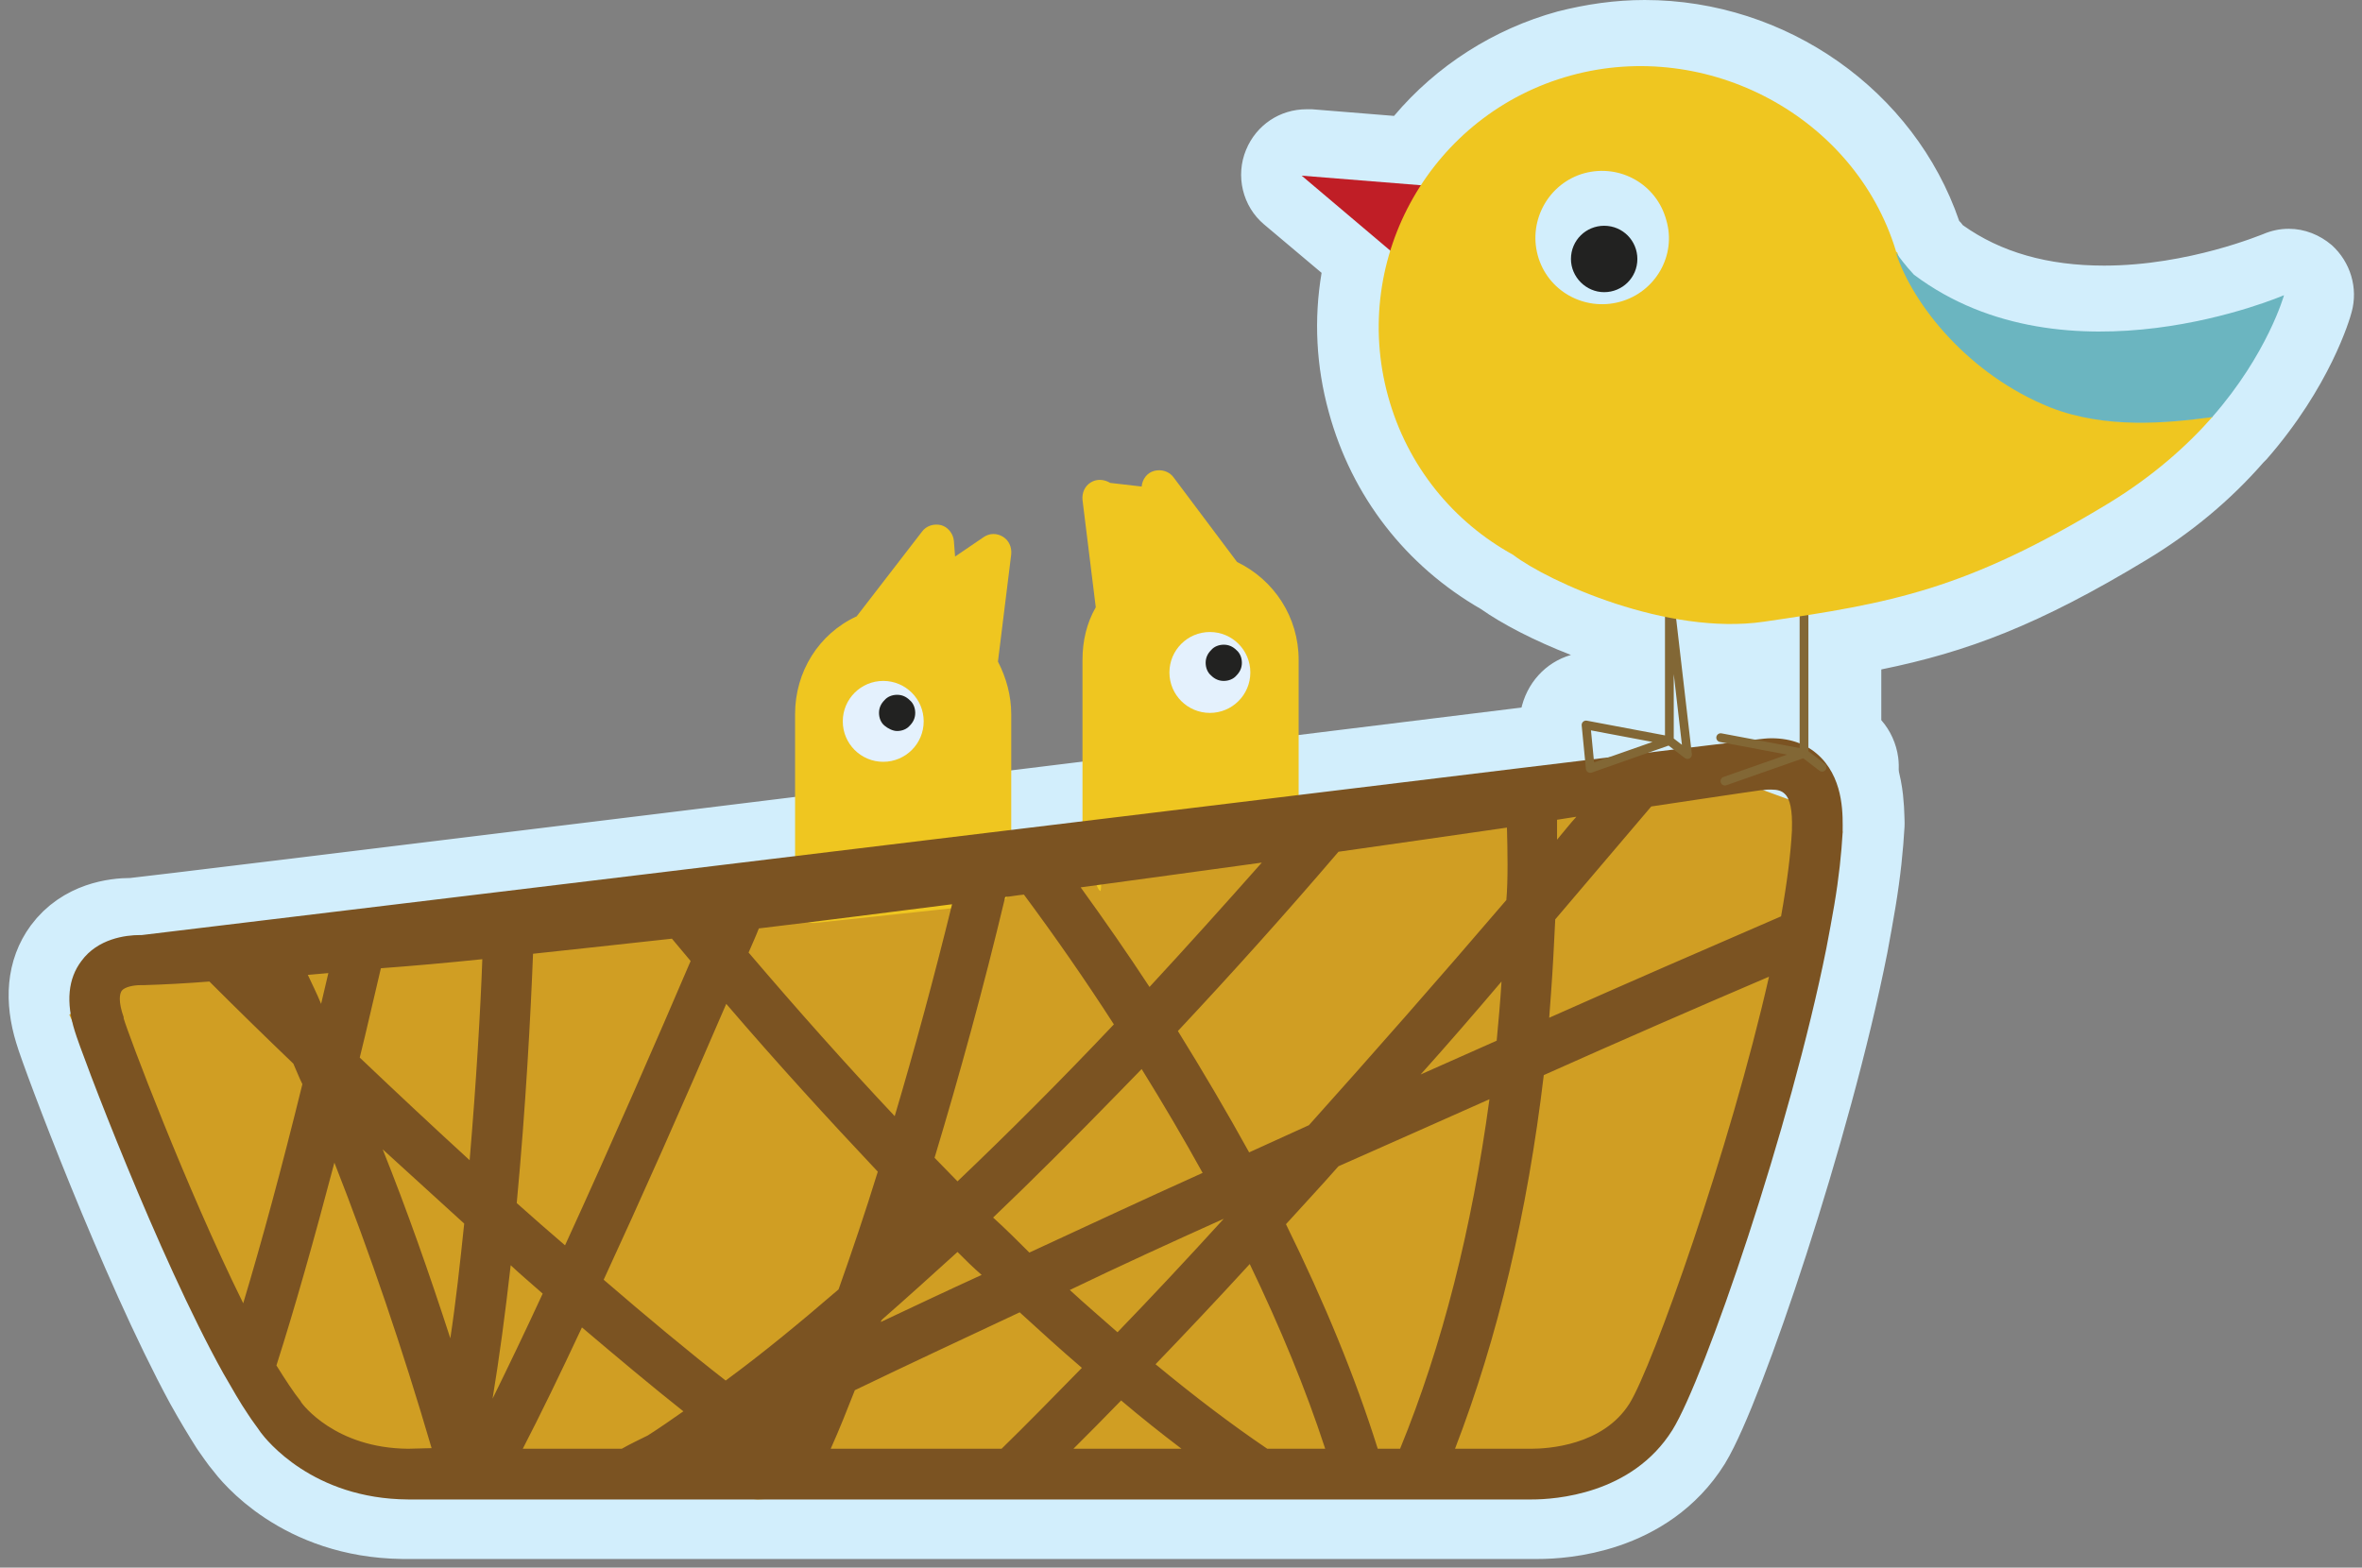
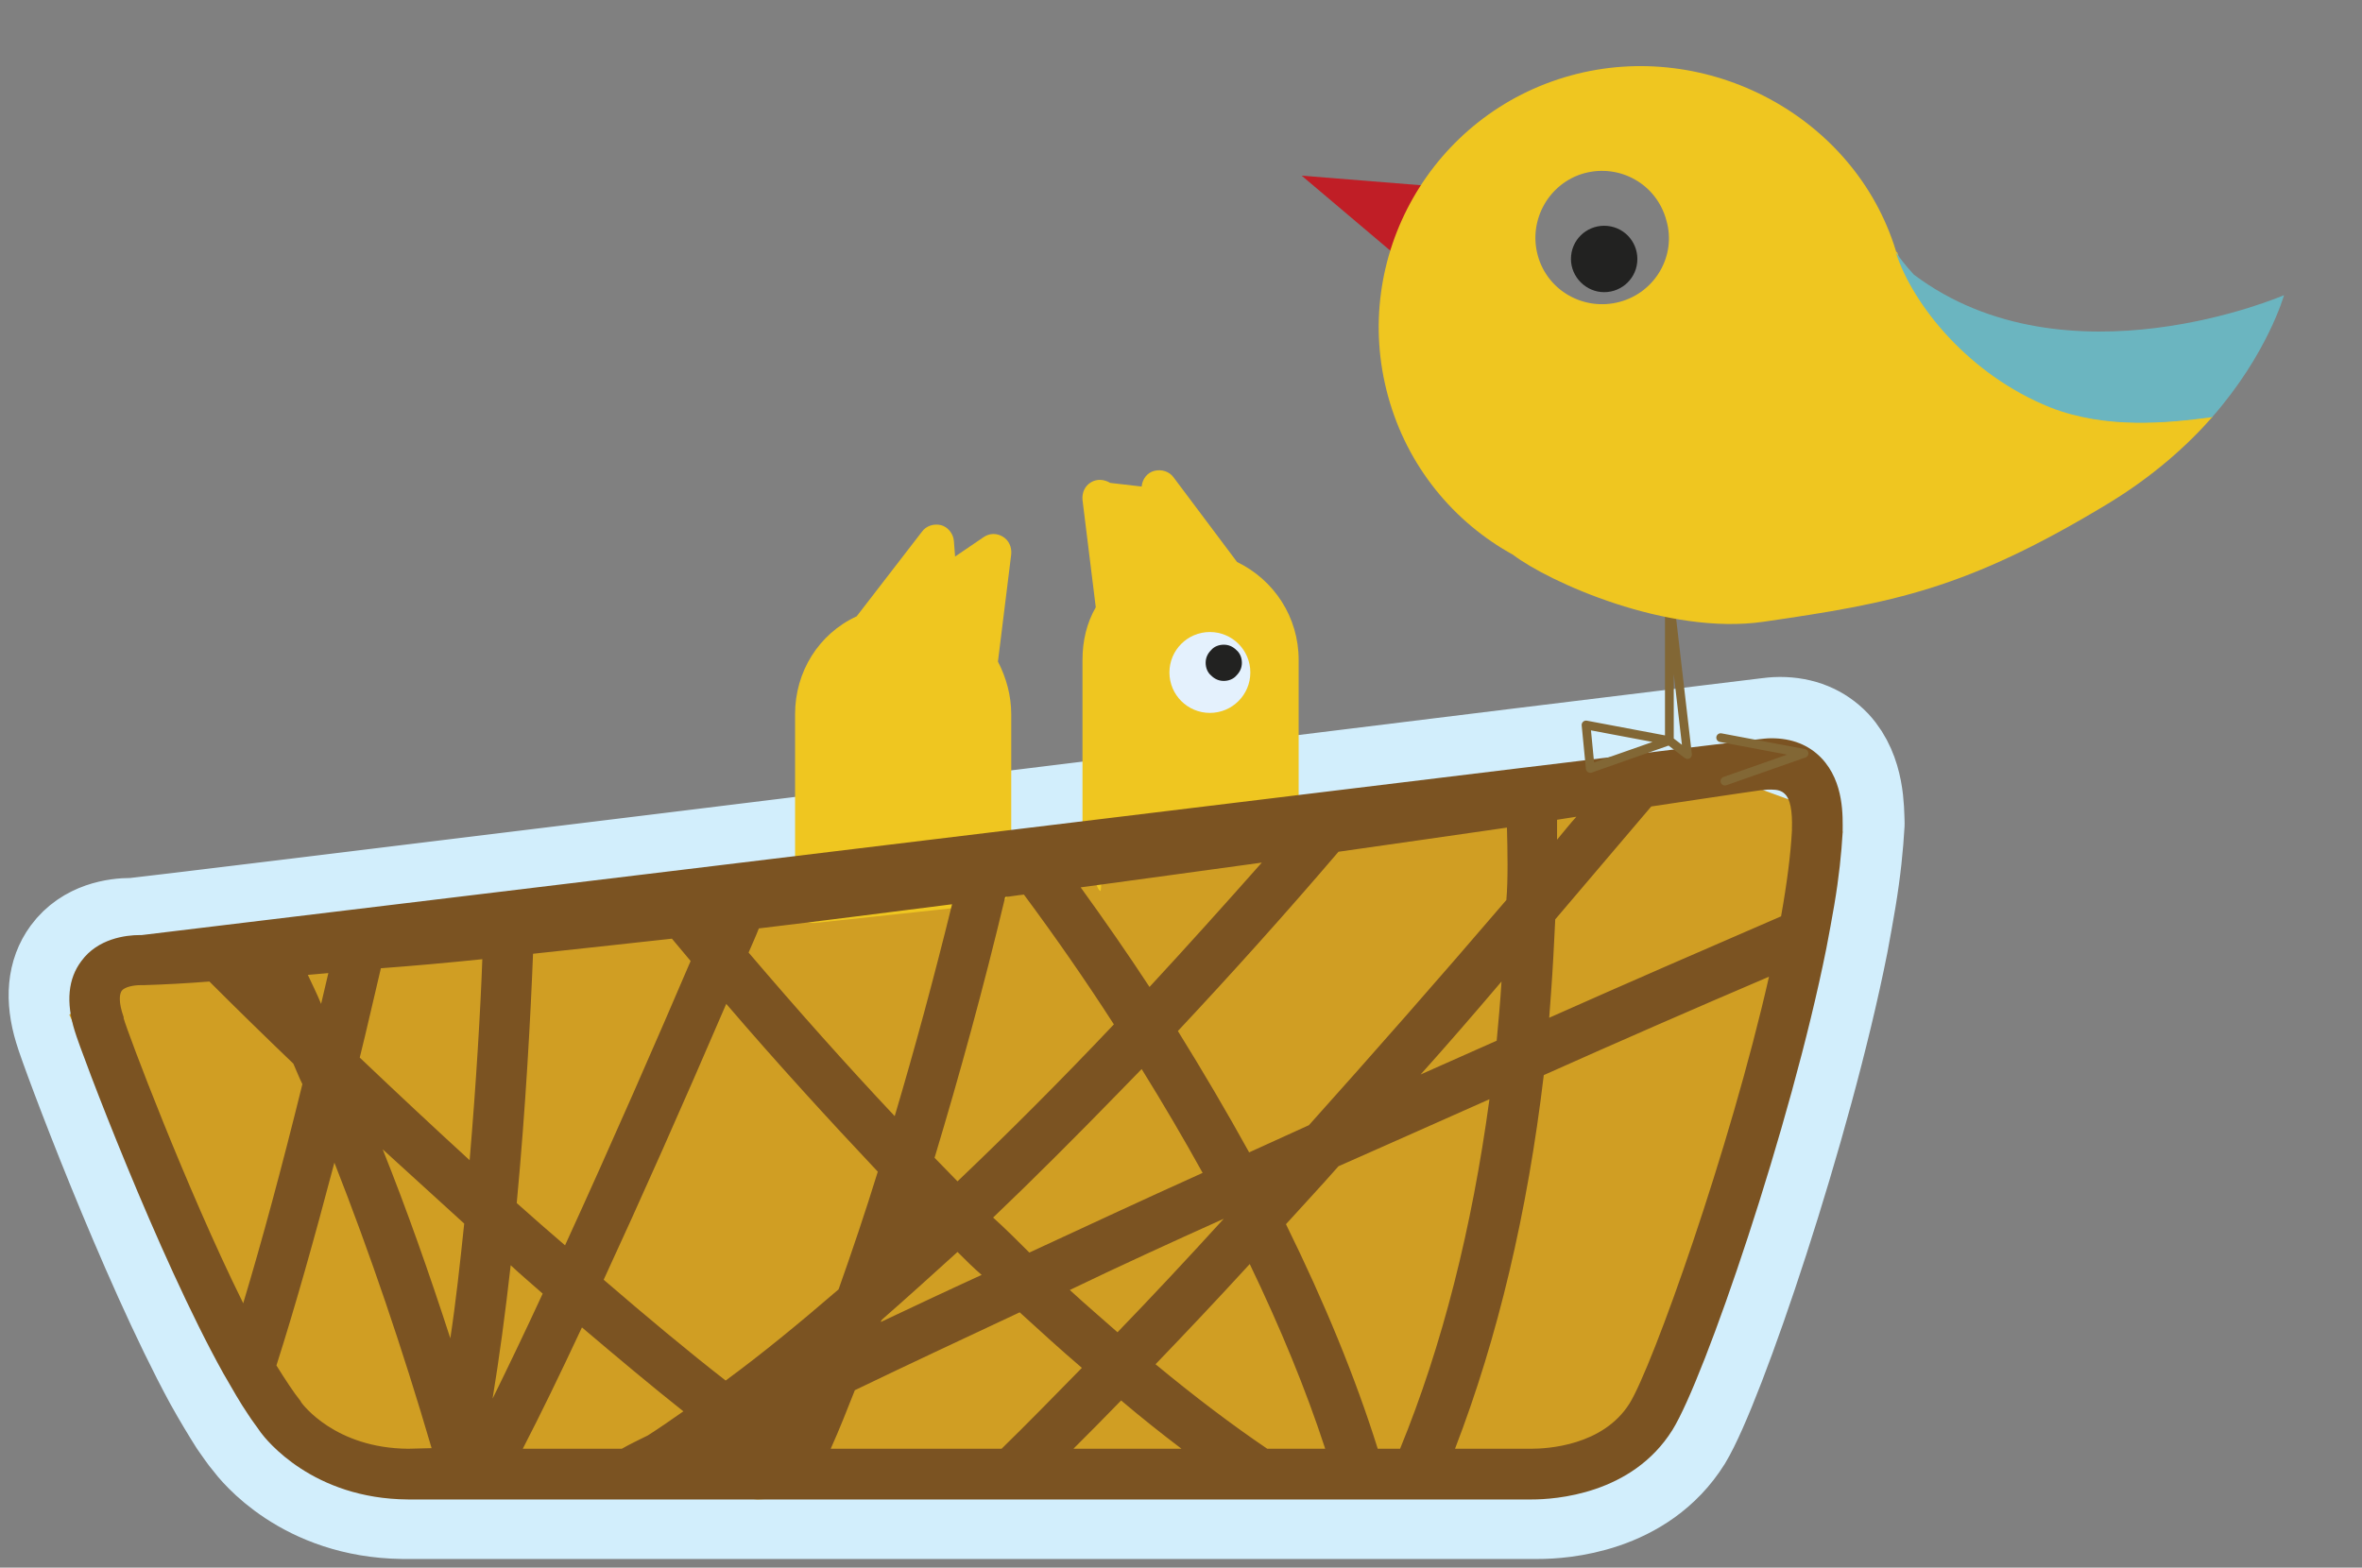
<svg xmlns="http://www.w3.org/2000/svg" width="235" height="156" viewBox="0 0 235 156" fill="none">
  <rect x="0" y="0" width="235" height="156" fill="#808080" stroke="none" />
-   <path d="M159.961 23.274H159.961V23.788V24.003C160.048 24.003 160.112 23.96 160.146 23.931C160.182 23.899 160.209 23.863 160.228 23.831C160.262 23.775 160.296 23.691 160.296 23.608C160.296 23.541 160.278 23.476 160.241 23.42C160.205 23.366 160.158 23.332 160.117 23.312C160.078 23.292 160.041 23.283 160.015 23.279C160.002 23.277 159.991 23.275 159.982 23.275L159.97 23.274L159.965 23.274L159.963 23.274L159.962 23.274L159.962 23.274H159.962C159.962 23.274 159.961 23.274 159.961 23.488L159.961 23.274ZM174.428 84.199L174.428 84.199L174.416 84.204C173.729 84.49 172.918 84.608 172.156 84.608C169.883 84.608 167.846 83.561 166.505 81.636L166.456 81.565L166.371 81.548C166.162 81.506 165.991 81.435 165.78 81.347C165.714 81.319 165.644 81.289 165.568 81.259L165.493 81.229L165.417 81.256L160.972 82.817L160.972 82.817L160.96 82.822C160.273 83.108 159.462 83.226 158.7 83.226C155.729 83.226 153.165 81.362 152.173 78.622L152.173 78.621C151.707 77.339 151.649 76.06 151.94 74.839L151.956 74.77L151.928 74.705C151.407 73.488 151.288 72.09 151.522 70.744C152.048 68.118 153.914 66.082 156.356 65.384L156.97 65.209L156.374 64.978C152.661 63.541 149.494 61.867 147.47 60.438L147.462 60.432L147.453 60.427C139.993 56.13 134.682 49.268 132.415 40.973L132.415 40.972C131.161 36.437 130.923 31.783 131.698 27.188L131.719 27.067L131.625 26.989L125.918 22.183L125.918 22.182C123.828 20.441 123.13 17.478 124.176 14.981L124.176 14.98C125.164 12.597 127.429 11.087 129.985 11.087H129.986H129.988H129.989H129.99H129.991H129.992H129.993H129.994H129.995H129.996H129.997H129.998H129.999H130H130.001H130.002H130.003H130.004H130.005H130.007H130.008H130.009H130.01H130.011H130.012H130.013H130.014H130.015H130.016H130.017H130.018H130.019H130.02H130.021H130.022H130.023H130.025H130.026H130.027H130.028H130.029H130.03H130.031H130.032H130.033H130.034H130.035H130.036H130.037H130.038H130.039H130.04H130.041H130.042H130.044H130.045H130.046H130.047H130.048H130.049H130.05H130.051H130.052H130.053H130.054H130.055H130.056H130.057H130.058H130.059H130.06H130.061H130.063H130.064H130.065H130.066H130.067H130.068H130.069H130.07H130.071H130.072H130.073H130.074H130.075H130.076H130.077H130.078H130.079H130.08H130.082H130.083H130.084H130.085H130.086H130.087H130.088H130.089H130.09H130.091H130.092H130.093H130.094H130.095H130.096H130.097H130.098H130.099H130.101H130.102H130.103H130.104H130.105H130.106H130.107H130.108H130.109H130.11H130.111H130.112H130.113H130.114H130.115H130.116H130.117H130.118H130.12H130.121H130.122H130.123H130.124H130.125H130.126H130.127H130.128H130.129H130.13H130.131H130.132H130.133H130.134H130.135H130.136H130.137H130.139H130.14H130.141H130.142H130.143H130.144H130.145H130.146H130.147H130.148H130.149H130.15H130.151H130.152H130.153H130.154H130.155H130.156H130.158H130.159H130.16H130.161H130.162H130.163H130.164H130.165H130.166H130.167H130.168H130.169H130.17H130.171H130.172H130.173H130.174H130.175H130.177H130.178H130.179H130.18H130.181H130.182H130.183H130.184H130.185H130.186H130.187H130.188H130.189H130.19H130.191H130.192H130.193H130.195H130.196H130.197H130.198H130.199H130.2H130.201H130.202H130.203H130.204H130.205H130.206H130.207H130.208H130.209H130.21H130.211H130.212H130.214H130.215H130.216H130.217H130.218H130.219H130.22H130.221H130.222H130.223H130.224H130.225H130.226H130.227H130.228H130.229H130.23H130.231H130.233H130.234H130.235H130.236H130.237H130.238H130.239H130.24H130.241H130.242H130.243H130.244H130.245H130.246H130.247H130.248H130.249H130.25H130.252H130.253H130.254H130.255H130.256H130.257H130.258H130.259H130.26H130.261H130.262H130.263H130.264H130.265H130.266H130.267H130.268H130.269H130.271H130.272H130.273H130.274H130.275H130.276H130.277H130.278H130.279H130.28H130.281H130.282H130.283H130.284H130.285H130.286H130.287H130.288H130.29H130.291H130.292H130.293H130.294H130.295H130.296H130.297H130.298H130.299H130.3H130.301H130.302H130.303H130.304H130.305H130.306H130.307H130.309H130.31H130.311H130.312H130.313H130.314H130.315H130.316H130.317H130.318H130.319H130.32H130.321H130.322H130.323H130.324H130.325H130.326H130.328H130.329H130.33H130.331H130.332H130.333H130.334H130.335H130.336H130.337H130.338H130.339H130.34H130.341H130.342H130.343H130.344H130.345H130.347H130.348H130.349H130.35H130.351H130.352H130.353H130.354H130.355H130.356H130.357H130.358H130.359H130.36H130.361H130.362H130.363H130.365H130.366H130.367H130.368H130.369H130.37H130.371H130.372H130.373H130.374H130.375H130.376H130.377H130.378H130.379H130.38H130.381H130.382H130.384H130.385H130.386H130.387H130.388H130.389H130.39H130.391H130.392H130.393H130.394H130.395H130.396H130.397H130.398H130.399H130.4H130.401H130.403H130.404H130.405H130.406H130.407H130.408H130.409H130.41H130.411H130.412H130.413H130.414H130.415H130.416H130.417H130.418H130.419H130.42H130.422H130.423H130.424H130.425H130.426H130.427H130.428H130.429H130.43H130.431H130.432H130.433H130.434H130.435H130.436H130.437H130.438H130.439H130.441H130.442H130.443H130.444H130.445H130.446H130.447H130.448H130.449H130.45H130.451H130.452H130.453H130.454H130.455H130.456H130.457H130.458H130.46H130.461H130.462H130.463H130.464H130.465H130.466H130.467H130.468H130.469H130.47H130.471H130.472H130.473H130.474H130.475H130.476H130.477H130.479H130.48H130.481H130.482H130.483H130.484H130.485H130.486H130.487H130.488H130.489H130.49H130.491H130.492H130.493H130.494H130.495H130.496H130.498H130.499H130.5H130.501H130.502H130.503H130.504H130.505H130.506H130.507H130.508H130.509H130.51H130.511H130.512H130.513H130.514H130.516H130.517H130.517L138.679 11.747L138.789 11.756L138.86 11.672C143.036 6.72 148.705 3.079 155.03 1.348C157.838 0.632 160.703 0.214 163.626 0.214C177.654 0.214 190.306 9.169 194.721 22.056L194.737 22.103L194.772 22.138C194.892 22.258 194.998 22.365 195.106 22.526L195.127 22.558L195.159 22.581C198.988 25.316 203.719 26.646 209.341 26.646C213.571 26.646 217.525 25.861 220.427 25.077C221.879 24.684 223.069 24.292 223.9 23.998C224.315 23.851 224.641 23.728 224.865 23.642C224.949 23.61 225.019 23.583 225.073 23.562L225.122 23.543C225.144 23.534 225.162 23.527 225.176 23.522H225.184L225.224 23.505C226.04 23.155 226.852 22.982 227.723 22.982C229.228 22.982 230.681 23.56 231.847 24.55C233.649 26.18 234.402 28.679 233.764 31L233.762 31.005C233.588 31.701 231.62 38.393 225.344 45.568L225.048 45.864L225.043 45.869L225.038 45.874C221.75 49.642 217.862 52.871 213.495 55.503L213.495 55.504C202.7 62.041 195.634 64.674 187.131 66.41L186.96 66.445V66.62V71.666V71.747L187.013 71.808C187.886 72.797 188.469 74.078 188.644 75.418C188.876 77.222 188.353 79.087 187.245 80.545C185.903 82.236 183.863 83.226 181.768 83.226C180.841 83.226 179.908 82.994 179.024 82.641L178.949 82.611L178.873 82.637L174.428 84.199Z" fill="#D2EEFC" stroke="#D2EEFC" stroke-width="0.428" />
  <path d="M179.184 81.758V81.938C179.064 84.281 178.704 87.225 178.103 90.709C170.414 94.073 162.545 97.557 154.795 101.041C154.855 100.2 154.915 99.359 154.975 98.518C155.156 96.055 155.276 93.532 155.396 91.009C158.58 87.225 161.824 83.32 165.007 79.475C166.629 79.235 168.251 78.995 169.873 78.754C173.057 78.274 175.64 77.853 176.061 77.793H176.241C176.541 77.733 176.782 77.733 177.022 77.733C177.683 77.733 178.103 77.853 178.404 78.154C179.004 78.694 179.245 79.896 179.184 81.758ZM155.516 80.857C156.177 80.737 156.838 80.677 157.438 80.557C156.778 81.338 156.177 82.119 155.516 82.839C155.516 82.239 155.516 81.518 155.516 80.857ZM53.514 129.155C51.651 133.18 49.969 136.724 48.468 139.848C49.128 135.703 49.789 131.197 50.33 126.271C51.411 127.233 52.492 128.194 53.514 129.155ZM50.931 119.904C51.832 110.052 52.312 100.801 52.553 94.493C56.938 94.013 61.623 93.532 66.489 92.931C67.09 93.712 67.751 94.433 68.352 95.214C65.108 102.843 60.422 113.837 55.676 124.229C54.175 122.847 52.553 121.406 50.931 119.904ZM67.751 141.169C66.489 142.07 65.288 142.851 64.146 143.632C63.245 144.053 62.404 144.533 61.563 144.954H51.591C53.333 141.47 55.316 137.325 57.538 132.579C61.083 135.703 64.507 138.586 67.751 141.169ZM148.788 109.331C147.046 122.487 144.042 134.441 139.837 144.954H137.555C135.332 137.745 132.208 130.056 128.364 122.066C130.106 120.144 131.848 118.162 133.65 116.179C138.516 113.957 143.562 111.674 148.788 109.331ZM124.639 126.151C127.763 132.639 130.286 139.007 132.208 144.954H126.381C122.777 142.491 119.052 139.547 115.148 136.364C118.211 133.18 121.395 129.756 124.639 126.151ZM74.299 94.373C74.659 93.532 75.019 92.691 75.32 91.91C81.447 91.189 87.995 90.348 94.723 89.447C92.921 96.956 90.999 104.225 88.956 111.073C84.09 105.847 79.165 100.2 74.299 94.373ZM98.868 121.406C102.953 117.441 107.218 113.176 111.543 108.61C112.264 107.829 112.985 107.048 113.766 106.268C115.929 109.812 117.971 113.356 119.893 116.9C113.826 119.664 107.999 122.427 102.472 125.01C101.331 123.809 100.07 122.607 98.868 121.406ZM95.264 117.741C94.483 116.96 93.762 116.179 92.981 115.338C95.504 106.988 97.847 98.038 100.07 88.726C100.67 88.666 101.331 88.546 101.932 88.486C105.056 92.811 108.119 97.257 110.943 101.702C105.596 107.469 100.31 112.875 95.264 117.741ZM87.514 132.099C87.514 132.038 87.575 131.918 87.635 131.858C90.098 129.696 92.621 127.353 95.204 124.95C95.985 125.731 96.766 126.512 97.607 127.293C94.122 128.915 90.758 130.537 87.514 132.099ZM84.931 139.007C90.098 136.484 95.684 133.841 101.511 131.077C103.614 133.06 105.716 134.982 107.759 136.784C104.935 139.728 102.232 142.491 99.649 145.014H82.468C83.37 143.032 84.15 141.049 84.931 139.007ZM121.996 121.526C118.271 125.611 114.667 129.515 111.303 133.06C109.681 131.678 108.119 130.236 106.497 128.735C111.423 126.392 116.649 123.989 121.996 121.526ZM117.37 102.363C122.717 96.536 128.183 90.409 133.53 84.101C138.996 83.32 144.703 82.479 150.47 81.638C150.53 83.801 150.59 87.044 150.41 89.027C143.562 97.136 136.894 104.826 130.586 111.974C128.604 112.875 126.561 113.777 124.579 114.738C122.356 110.593 119.953 106.448 117.37 102.363ZM149.929 97.377C149.809 99.419 149.629 101.402 149.449 103.444C146.866 104.585 144.343 105.727 141.82 106.868C144.463 103.805 147.226 100.621 149.929 97.377ZM114.547 97.857C112.324 94.433 110.042 91.069 107.639 87.705C113.526 86.924 119.593 86.023 125.84 85.182C122.116 89.507 118.331 93.772 114.547 97.857ZM87.274 116.72C86.013 120.865 84.691 124.95 83.37 128.735C79.465 132.159 75.62 135.282 72.016 138.046C68.231 134.982 64.086 131.558 59.761 127.773C63.426 119.664 67.57 110.232 72.076 99.66C77.122 105.607 82.228 111.374 87.274 116.72ZM117.791 144.954H106.918C108.48 143.392 110.042 141.77 111.663 140.028C113.706 141.77 115.808 143.452 117.791 144.954ZM176.842 96.836C172.877 114.497 165.128 136.604 162.845 140.328C160.142 144.654 154.615 144.954 152.993 144.954C152.693 144.954 152.512 144.954 152.452 144.954H152.392H145.304C149.629 133.66 152.633 120.865 154.255 106.868C161.704 103.504 169.333 100.14 176.842 96.836ZM47.507 95.034C47.266 100.14 46.906 107.529 46.245 115.519C42.641 112.215 38.976 108.67 35.252 105.066C35.973 102.123 36.694 99.059 37.354 95.995C40.538 95.755 43.962 95.394 47.507 95.034ZM45.644 122.006C45.224 126.151 44.743 130.056 44.263 133.66C42.16 127.052 39.877 120.565 37.474 114.377C40.238 117.02 43.001 119.604 45.644 122.006ZM11.223 98.278C11.523 97.857 12.364 97.737 13.085 97.737H13.325H13.386C15.488 97.617 17.711 97.557 19.993 97.377C22.757 100.14 25.58 102.964 28.404 105.727C28.704 106.388 29.004 107.048 29.305 107.829C27.202 116.3 25.22 123.809 23.358 130.176C17.591 118.402 11.704 102.483 11.343 101.101L11.283 100.981C10.922 99.419 10.983 98.578 11.223 98.278ZM42.4 144.894C42.4 144.954 42.4 144.954 42.4 144.894L40.057 144.954C32.669 144.894 29.425 140.388 29.305 140.208L29.245 140.088C28.524 139.187 27.743 137.986 26.842 136.424C28.704 130.657 30.626 123.688 32.669 115.699C36.213 125.01 39.517 134.862 42.4 144.894ZM29.905 96.656C30.566 96.596 31.287 96.536 32.008 96.476C31.768 97.497 31.527 98.578 31.287 99.6C30.866 98.578 30.386 97.617 29.905 96.656ZM182.128 74.549C180.867 73.228 179.184 72.507 177.082 72.507C176.601 72.507 176.121 72.567 175.64 72.627C175.22 72.687 169.152 73.408 151.551 75.571C107.278 81.037 15.368 92.331 13.265 92.511C13.205 92.511 13.145 92.511 13.085 92.511C11.583 92.511 8.88 92.871 7.198 95.154C5.877 96.956 5.636 99.359 6.537 102.303C7.138 104.405 14.947 125.25 21.435 137.205C22.336 138.827 23.177 140.208 23.898 141.35C24.379 142.01 24.799 142.671 25.22 143.152C25.76 143.873 30.446 149.88 40.057 150H42.22H152.272C152.392 150 152.693 150 153.053 150C155.336 150 163.145 149.519 167.23 142.972C170.414 137.745 179.124 112.034 182.729 93.833C183.029 92.271 183.269 90.829 183.51 89.447C183.99 86.564 184.231 84.101 184.351 81.998V81.878C184.291 80.617 184.411 77.012 182.128 74.549Z" fill="#D2EEFC" stroke="#D2EEFC" stroke-width="10.283" stroke-miterlimit="10" stroke-linejoin="round" />
  <path d="M15.488 94.373L6.898 100.981L22.757 135.643L32.669 144.894L75.38 149.219L148.187 144.894L162.725 143.873L175.16 111.314L183.33 82.779L180.206 80.376L170.654 76.892L100.971 84.461L15.488 94.373Z" fill="#D09E23" />
  <path d="M85.232 61.333C81.447 63.075 79.104 66.86 79.104 71.065V90.048C79.104 90.528 79.344 91.009 79.705 91.37C80.005 91.67 80.486 91.85 80.906 91.85C80.966 91.85 81.026 91.85 81.087 91.85L98.988 89.928C99.889 89.808 100.61 89.087 100.61 88.126V71.065C100.61 69.263 100.129 67.461 99.288 65.839L100.61 55.146C100.67 54.425 100.37 53.764 99.769 53.404C99.168 53.044 98.448 53.044 97.847 53.464L95.023 55.386L94.903 53.824C94.843 53.104 94.302 52.443 93.642 52.263C92.921 52.082 92.14 52.323 91.719 52.923" fill="#EFC620" />
  <path d="M110.462 48.057C109.861 47.697 109.141 47.637 108.54 47.997C107.939 48.358 107.639 49.019 107.699 49.739L109.02 60.432C108.119 61.994 107.699 63.796 107.699 65.659V84.461C107.699 84.942 107.939 85.422 108.3 85.783C108.6 86.083 109.08 88.666 109.501 88.666C109.561 88.666 109.621 86.263 109.681 86.263L127.583 84.341C128.484 84.221 129.205 83.5 129.205 82.539V65.659C129.205 61.454 126.802 57.729 123.077 55.927L116.77 47.517C116.349 46.916 115.568 46.676 114.847 46.856C114.127 47.036 113.646 47.697 113.586 48.418" fill="#EFC620" />
  <path d="M120.374 70.945C122.597 70.945 124.399 69.143 124.399 66.92C124.399 64.698 122.597 62.895 120.374 62.895C118.151 62.895 116.349 64.698 116.349 66.92C116.349 69.143 118.151 70.945 120.374 70.945Z" fill="#E4F1FD" />
  <path d="M121.755 67.761C122.236 67.761 122.716 67.581 123.017 67.221C123.377 66.86 123.557 66.44 123.557 65.959C123.557 65.478 123.377 64.998 123.017 64.698C122.656 64.337 122.236 64.157 121.755 64.157C121.275 64.157 120.794 64.337 120.494 64.698C120.133 65.058 119.953 65.478 119.953 65.959C119.953 66.44 120.133 66.92 120.494 67.221C120.854 67.581 121.275 67.761 121.755 67.761Z" fill="#222221" />
-   <path d="M87.875 75.811C90.098 75.811 91.9 74.009 91.9 71.786C91.9 69.563 90.098 67.761 87.875 67.761C85.652 67.761 83.85 69.563 83.85 71.786C83.85 74.009 85.652 75.811 87.875 75.811Z" fill="#E4F1FD" />
-   <path d="M89.256 72.747C89.737 72.747 90.217 72.567 90.518 72.207C90.878 71.846 91.058 71.426 91.058 70.945C91.058 70.465 90.878 69.984 90.518 69.683C90.157 69.323 89.737 69.143 89.256 69.143C88.776 69.143 88.295 69.323 87.995 69.683C87.634 70.044 87.454 70.465 87.454 70.945C87.454 71.426 87.634 71.906 87.995 72.207C88.355 72.507 88.836 72.747 89.256 72.747Z" fill="#222221" />
  <path d="M178.283 82.479V82.659C178.163 84.942 177.803 87.825 177.202 91.189C169.573 94.493 161.824 97.857 154.134 101.281C154.194 100.44 154.254 99.599 154.315 98.819C154.495 96.416 154.615 93.953 154.735 91.49C157.919 87.765 161.103 83.981 164.286 80.256C165.908 80.016 167.47 79.776 169.092 79.535C172.276 79.055 174.799 78.694 175.22 78.634H175.4C175.7 78.574 175.94 78.574 176.181 78.574C176.842 78.574 177.262 78.694 177.562 78.995C178.103 79.475 178.343 80.677 178.283 82.479ZM154.915 81.578C155.576 81.458 156.177 81.398 156.838 81.277C156.177 81.998 155.576 82.779 154.915 83.56C154.915 82.899 154.915 82.239 154.915 81.578ZM53.994 128.734C52.192 132.639 50.51 136.123 49.008 139.187C49.669 135.162 50.27 130.717 50.81 125.911C51.832 126.872 52.913 127.773 53.994 128.734ZM51.411 119.724C52.312 110.112 52.793 101.041 53.033 94.914C57.418 94.433 62.044 93.953 66.85 93.412C67.45 94.133 68.111 94.914 68.712 95.635C65.528 103.084 60.842 113.837 56.217 123.929C54.595 122.547 53.033 121.165 51.411 119.724ZM67.991 140.448C66.79 141.289 65.588 142.13 64.447 142.851C63.606 143.272 62.705 143.692 61.864 144.173H52.012C53.754 140.809 55.736 136.724 57.899 132.098C61.443 135.102 64.807 137.925 67.991 140.448ZM148.187 109.391C146.445 122.247 143.502 133.901 139.297 144.173H137.074C134.851 137.084 131.788 129.635 127.943 121.826C129.625 119.964 131.427 118.042 133.169 116.059C138.035 113.897 143.081 111.674 148.187 109.391ZM124.339 125.791C127.402 132.158 129.925 138.286 131.848 144.173H126.081C122.536 141.77 118.812 138.947 114.967 135.763C117.971 132.639 121.095 129.335 124.339 125.791ZM74.479 94.794C74.839 93.953 75.2 93.172 75.5 92.391C81.567 91.67 88.055 90.829 94.723 89.988C92.921 97.317 90.999 104.405 89.016 111.073C84.21 105.967 79.345 100.501 74.479 94.794ZM98.808 121.165C102.833 117.321 107.038 113.116 111.363 108.67C112.084 107.949 112.805 107.168 113.586 106.388C115.748 109.872 117.791 113.356 119.653 116.72C113.646 119.423 107.879 122.126 102.412 124.649C101.271 123.508 100.069 122.307 98.808 121.165ZM95.264 117.561C94.483 116.78 93.762 115.999 92.981 115.218C95.444 107.048 97.847 98.338 100.009 89.267C100.61 89.207 101.211 89.087 101.872 89.027C104.995 93.232 107.999 97.557 110.822 101.942C105.476 107.589 100.25 112.815 95.264 117.561ZM87.635 131.558C87.635 131.498 87.695 131.378 87.755 131.317C90.158 129.215 92.681 126.932 95.264 124.589C96.045 125.37 96.826 126.151 97.666 126.872C94.122 128.494 90.818 130.056 87.635 131.558ZM85.051 138.346C90.158 135.883 95.684 133.3 101.451 130.597C103.554 132.519 105.596 134.381 107.639 136.123C104.815 139.007 102.172 141.71 99.649 144.173H82.648C83.49 142.311 84.27 140.328 85.051 138.346ZM121.755 121.285C118.091 125.31 114.547 129.095 111.183 132.579C109.621 131.197 107.999 129.816 106.437 128.374C111.303 126.031 116.409 123.688 121.755 121.285ZM117.19 102.603C122.536 96.896 127.883 90.949 133.169 84.762C138.576 83.981 144.222 83.2 149.929 82.359C149.989 84.461 150.049 87.645 149.869 89.567C143.081 97.497 136.473 105.006 130.226 111.974C128.243 112.875 126.261 113.776 124.279 114.678C122.056 110.653 119.653 106.568 117.19 102.603ZM149.389 97.677C149.268 99.659 149.088 101.642 148.908 103.564C146.385 104.706 143.862 105.787 141.339 106.928C143.982 103.985 146.685 100.861 149.389 97.677ZM114.367 98.218C112.204 94.914 109.861 91.55 107.518 88.306C113.345 87.525 119.353 86.684 125.54 85.843C121.816 90.048 118.091 94.193 114.367 98.218ZM87.334 116.6C86.073 120.685 84.751 124.589 83.43 128.314C79.525 131.678 75.8 134.742 72.196 137.385C68.412 134.441 64.387 131.077 60.061 127.353C63.726 119.423 67.811 110.232 72.256 99.9C77.302 105.787 82.408 111.374 87.334 116.6ZM117.55 144.173H106.798C108.299 142.671 109.921 141.049 111.543 139.367C113.526 141.049 115.568 142.671 117.55 144.173ZM176.001 97.197C172.096 114.437 164.407 136.003 162.124 139.667C159.481 143.873 153.954 144.173 152.332 144.173C152.032 144.173 151.852 144.173 151.792 144.173H151.731H144.763C149.028 133.12 151.972 120.625 153.594 106.988C160.983 103.684 168.552 100.38 176.001 97.197ZM47.987 95.454C47.807 100.44 47.386 107.649 46.725 115.458C43.181 112.215 39.517 108.79 35.792 105.246C36.513 102.363 37.174 99.359 37.895 96.356C41.139 96.115 44.503 95.815 47.987 95.454ZM46.185 121.766C45.764 125.791 45.344 129.635 44.803 133.18C42.701 126.692 40.478 120.384 38.075 114.377C40.838 116.9 43.542 119.363 46.185 121.766ZM12.124 98.578C12.424 98.218 13.265 98.037 13.986 98.037H14.226H14.287C16.329 97.977 18.552 97.857 20.834 97.677C23.538 100.38 26.361 103.144 29.184 105.847C29.485 106.508 29.725 107.168 30.085 107.889C28.043 116.179 26.061 123.508 24.198 129.696C18.491 118.162 12.665 102.663 12.304 101.341V101.221C11.764 99.719 11.884 98.879 12.124 98.578ZM42.941 144.113C42.941 144.113 42.941 144.173 42.941 144.113L40.598 144.173C33.329 144.113 30.085 139.728 29.965 139.547L29.905 139.427C29.184 138.526 28.403 137.325 27.502 135.883C29.305 130.236 31.227 123.448 33.269 115.699C36.813 124.71 40.057 134.261 42.941 144.113ZM30.626 97.016C31.287 96.956 32.008 96.896 32.669 96.836C32.428 97.857 32.188 98.879 31.948 99.9C31.527 98.879 31.047 97.917 30.626 97.016ZM181.227 75.45C179.965 74.129 178.283 73.468 176.241 73.468C175.76 73.468 175.34 73.528 174.799 73.588C174.379 73.648 168.371 74.369 150.95 76.472C107.158 81.818 16.209 92.811 14.106 93.052C14.046 93.052 13.986 93.052 13.926 93.052C12.484 93.052 9.721 93.412 8.099 95.635C6.777 97.377 6.537 99.72 7.438 102.603C8.039 104.645 15.728 125.01 22.216 136.664C23.117 138.226 23.898 139.607 24.679 140.749C25.099 141.41 25.58 142.01 25.941 142.551C26.481 143.272 31.107 149.159 40.598 149.219H42.701H151.611C151.731 149.219 152.032 149.219 152.392 149.219C154.675 149.219 162.364 148.738 166.389 142.311C169.573 137.205 178.163 112.094 181.707 94.373C182.008 92.871 182.248 91.43 182.488 90.108C182.969 87.285 183.209 84.882 183.329 82.839V82.719C183.329 81.338 183.51 77.853 181.227 75.45Z" fill="#7B5322" />
-   <path d="M181.287 76.352L179.485 74.97V60.793" stroke="#826735" stroke-width="0.872" stroke-miterlimit="10" stroke-linecap="round" stroke-linejoin="round" />
  <path d="M138.876 25.41L129.505 17.481L142.961 18.562L138.876 25.41Z" fill="#C01E26" />
  <path d="M171.615 77.733L179.485 74.97L171.195 73.408M158.219 76.472L166.089 73.708L157.799 72.147L158.219 76.472ZM167.891 75.09L166.089 73.708V59.531L167.891 75.09Z" stroke="#826735" stroke-width="0.872" stroke-miterlimit="10" stroke-linecap="round" stroke-linejoin="round" />
  <path d="M161.163 30.036C157.619 30.997 153.954 28.955 152.993 25.41C152.032 21.866 154.134 18.202 157.619 17.241C161.163 16.279 164.827 18.322 165.788 21.926C166.81 25.41 164.707 29.075 161.163 30.036ZM188.736 25.23C188.676 25.11 188.616 24.99 188.616 24.93C184.531 11.594 169.873 3.784 156.297 7.509C142.48 11.293 134.311 25.591 138.095 39.407C140.017 46.436 144.643 51.962 150.53 55.206C154.074 57.91 165.908 63.256 175.46 61.874C188.255 60.012 195.584 58.69 209.761 50.1C214.206 47.397 217.631 44.333 220.154 41.45C215.648 42.05 209.641 42.711 204.114 40.489C196.005 37.305 190.418 30.276 188.736 25.05C188.676 25.11 188.676 25.17 188.736 25.23Z" fill="#EFC620" />
  <path d="M156.297 25.771C156.297 23.909 157.799 22.467 159.601 22.467C161.463 22.467 162.905 23.969 162.905 25.771C162.905 27.633 161.403 29.075 159.601 29.075C157.799 29.075 156.297 27.573 156.297 25.771Z" fill="#222221" />
  <path d="M190.418 27.333C189.577 26.432 188.916 25.531 188.616 25.11C190.298 30.336 195.885 37.305 203.994 40.549C209.521 42.711 215.588 42.11 220.094 41.51C225.62 35.202 227.242 29.375 227.242 29.375C227.242 29.375 205.616 38.746 190.418 27.333Z" fill="#6BB5C0" />
</svg>